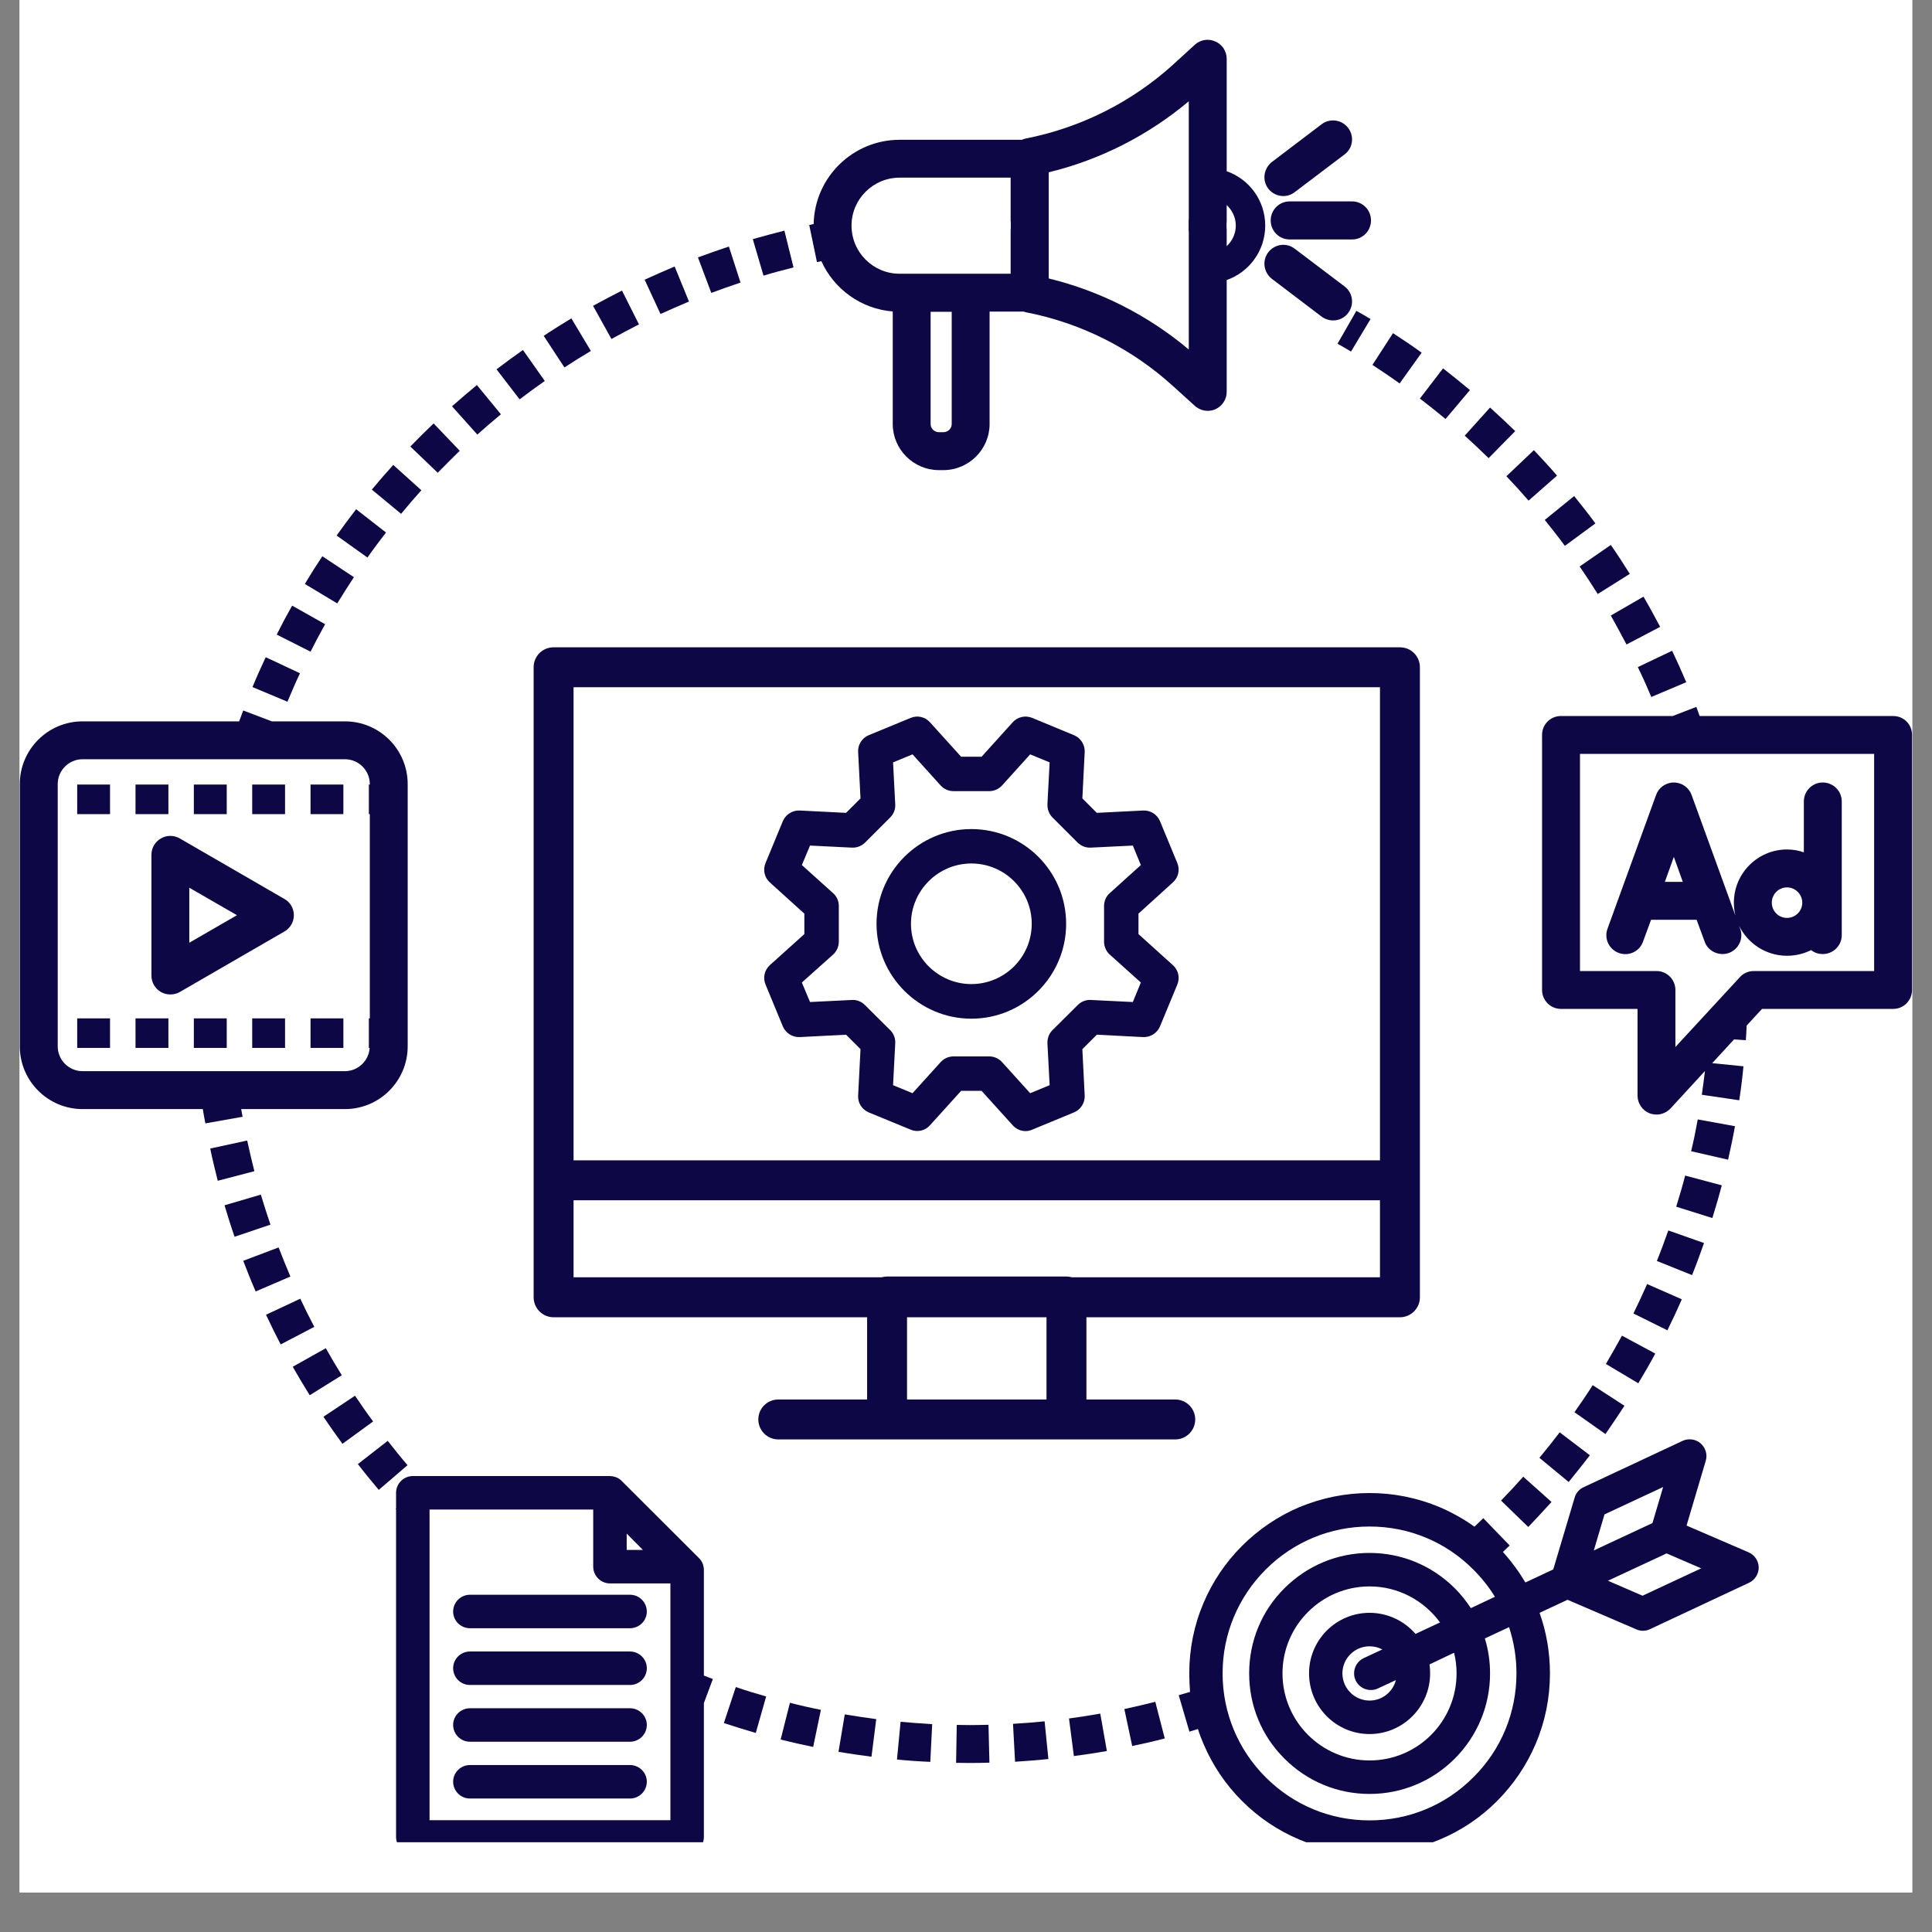
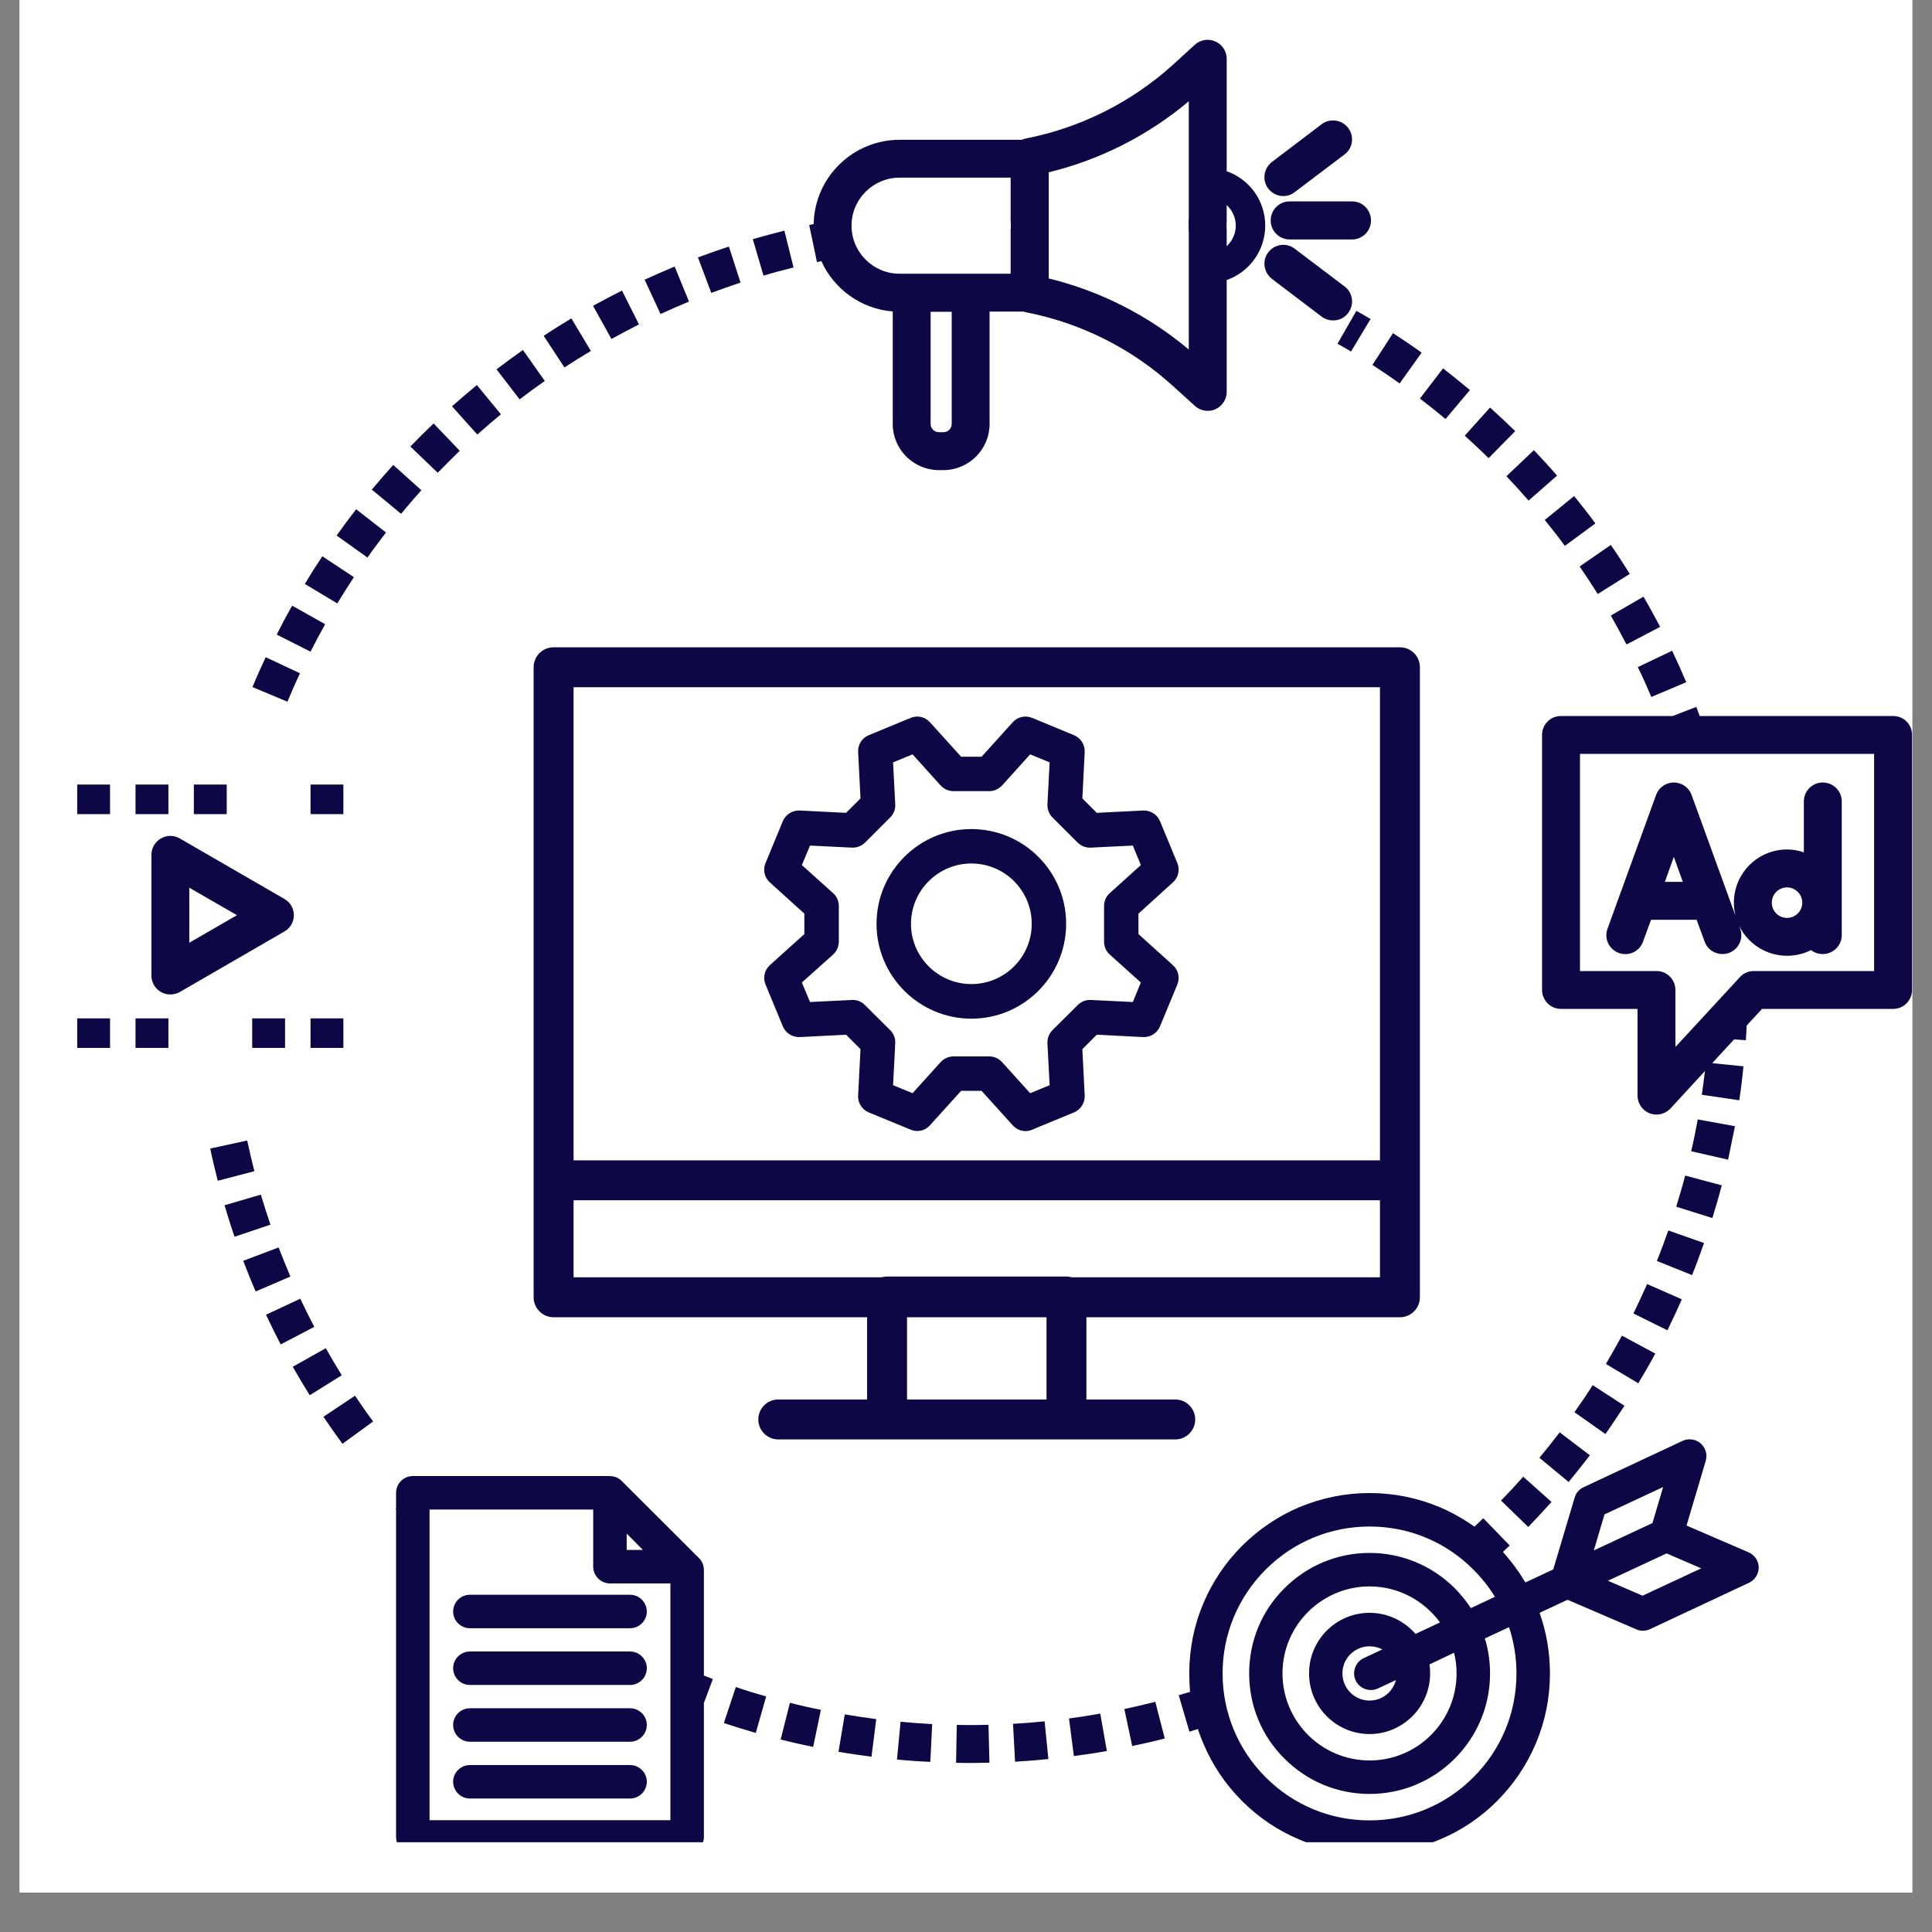
<svg xmlns="http://www.w3.org/2000/svg" width="64" zoomAndPan="magnify" viewBox="0 0 48 48" height="64" preserveAspectRatio="xMidYMid meet" version="1.0">
  <rect x="0" y="0" width="48" height="48" fill="#808080" stroke="none" />
  <defs>
    <clipPath id="0f92f21214">
      <path d="M 0.488 0 L 47.508 0 L 47.508 47.02 L 0.488 47.02 Z M 0.488 0 " clip-rule="nonzero" />
    </clipPath>
    <clipPath id="dfeab64dda">
      <path d="M 38 17 L 47.508 17 L 47.508 28 L 38 28 Z M 38 17 " clip-rule="nonzero" />
    </clipPath>
    <clipPath id="127d499024">
      <path d="M 29 35 L 44 35 L 44 45.77 L 29 45.77 Z M 29 35 " clip-rule="nonzero" />
    </clipPath>
    <clipPath id="56669eb004">
      <path d="M 20 0.953 L 32 0.953 L 32 12 L 20 12 Z M 20 0.953 " clip-rule="nonzero" />
    </clipPath>
    <clipPath id="1502bee590">
-       <path d="M 0.488 17 L 11 17 L 11 28 L 0.488 28 Z M 0.488 17 " clip-rule="nonzero" />
-     </clipPath>
+       </clipPath>
    <clipPath id="9ae471d683">
      <path d="M 9 36 L 18 36 L 18 45.77 L 9 45.77 Z M 9 36 " clip-rule="nonzero" />
    </clipPath>
  </defs>
  <g clip-path="url(#0f92f21214)">
    <path fill="#ffffff" d="M 0.488 0 L 47.512 0 L 47.512 47.02 L 0.488 47.02 Z M 0.488 0 " fill-opacity="1" fill-rule="nonzero" />
    <path fill="#ffffff" d="M 0.488 0 L 47.512 0 L 47.512 47.02 L 0.488 47.02 Z M 0.488 0 " fill-opacity="1" fill-rule="nonzero" />
  </g>
  <path fill="#0d0845" d="M 31.57 5.477 C 31.57 5.738 31.781 5.949 32.039 5.949 L 33.594 5.949 C 33.852 5.949 34.062 5.738 34.062 5.477 C 34.062 5.215 33.852 5.004 33.594 5.004 L 32.039 5.004 C 31.781 5.004 31.57 5.215 31.57 5.477 Z M 31.57 5.477 " fill-opacity="1" fill-rule="nonzero" />
  <path fill="#0d0845" d="M 31.883 4.871 C 31.984 4.871 32.082 4.84 32.168 4.773 L 33.406 3.836 C 33.613 3.68 33.652 3.387 33.496 3.18 C 33.34 2.973 33.043 2.93 32.836 3.086 L 31.602 4.023 C 31.395 4.184 31.352 4.477 31.508 4.684 C 31.602 4.805 31.742 4.871 31.883 4.871 Z M 31.883 4.871 " fill-opacity="1" fill-rule="nonzero" />
  <path fill="#0d0845" d="M 33.406 7.117 L 32.168 6.18 C 31.961 6.02 31.668 6.062 31.508 6.27 C 31.352 6.477 31.395 6.77 31.602 6.93 L 32.836 7.867 C 32.922 7.93 33.023 7.961 33.121 7.961 C 33.266 7.961 33.406 7.898 33.496 7.773 C 33.652 7.566 33.613 7.273 33.406 7.117 Z M 33.406 7.117 " fill-opacity="1" fill-rule="nonzero" />
  <g clip-path="url(#dfeab64dda)">
    <path fill="#0d0845" d="M 47.035 17.789 L 42.227 17.789 C 42.199 17.711 42.172 17.637 42.145 17.562 L 41.559 17.789 L 38.781 17.789 C 38.523 17.789 38.312 17.996 38.312 18.258 L 38.312 24.594 C 38.312 24.855 38.523 25.066 38.781 25.066 L 40.684 25.066 L 40.684 27.219 C 40.684 27.414 40.805 27.59 40.984 27.66 C 41.039 27.68 41.098 27.691 41.156 27.691 C 41.285 27.691 41.41 27.637 41.504 27.539 L 42.359 26.609 C 42.336 26.805 42.309 27.004 42.281 27.199 L 43.211 27.336 C 43.254 27.059 43.289 26.773 43.316 26.492 L 42.539 26.414 L 43.082 25.824 L 43.375 25.844 C 43.383 25.723 43.391 25.602 43.395 25.48 L 43.777 25.066 L 47.035 25.066 C 47.297 25.066 47.504 24.855 47.504 24.594 L 47.504 18.258 C 47.504 17.996 47.297 17.789 47.035 17.789 Z M 46.562 24.125 L 43.57 24.125 C 43.441 24.125 43.312 24.18 43.227 24.277 L 41.625 26.012 L 41.625 24.594 C 41.625 24.336 41.414 24.125 41.156 24.125 L 39.254 24.125 L 39.254 18.73 L 46.562 18.73 Z M 46.562 24.125 " fill-opacity="1" fill-rule="nonzero" />
  </g>
  <path fill="#0d0845" d="M 40.219 23.676 C 40.465 23.766 40.734 23.641 40.82 23.395 L 41.02 22.852 L 42.152 22.852 L 42.352 23.395 C 42.418 23.586 42.602 23.703 42.793 23.703 C 42.848 23.703 42.898 23.695 42.953 23.676 C 43.199 23.586 43.324 23.316 43.234 23.074 L 43.207 23 C 43.422 23.441 43.875 23.746 44.398 23.746 C 44.613 23.746 44.816 23.695 44.996 23.605 C 45.074 23.668 45.176 23.703 45.285 23.703 C 45.547 23.703 45.758 23.492 45.758 23.234 L 45.758 19.91 C 45.758 19.652 45.547 19.441 45.285 19.441 C 45.027 19.441 44.816 19.652 44.816 19.91 L 44.816 21.176 C 44.684 21.129 44.543 21.105 44.398 21.105 C 43.668 21.105 43.078 21.699 43.078 22.426 C 43.078 22.539 43.09 22.645 43.117 22.75 L 42.027 19.75 C 41.961 19.566 41.785 19.441 41.586 19.441 C 41.387 19.441 41.211 19.566 41.145 19.75 L 39.938 23.074 C 39.848 23.316 39.973 23.586 40.219 23.676 Z M 44.398 22.047 C 44.605 22.047 44.777 22.219 44.777 22.426 C 44.777 22.637 44.605 22.805 44.398 22.805 C 44.188 22.805 44.02 22.637 44.02 22.426 C 44.02 22.219 44.188 22.047 44.398 22.047 Z M 41.586 21.289 L 41.809 21.91 L 41.363 21.91 Z M 41.586 21.289 " fill-opacity="1" fill-rule="nonzero" />
  <path fill="#0d0845" d="M 7.062 22.332 L 4.469 20.832 C 4.32 20.746 4.141 20.746 3.996 20.832 C 3.852 20.914 3.762 21.07 3.762 21.238 L 3.762 24.238 C 3.762 24.406 3.852 24.562 3.996 24.645 C 4.07 24.688 4.152 24.707 4.23 24.707 C 4.312 24.707 4.395 24.688 4.469 24.645 L 7.062 23.145 C 7.211 23.062 7.301 22.906 7.301 22.738 C 7.301 22.57 7.211 22.414 7.062 22.332 Z M 4.703 23.422 L 4.703 22.055 L 5.887 22.738 Z M 4.703 23.422 " fill-opacity="1" fill-rule="nonzero" />
  <path fill="#0d0845" d="M 7.715 19.492 L 8.531 19.492 L 8.531 20.227 L 7.715 20.227 Z M 7.715 19.492 " fill-opacity="1" fill-rule="nonzero" />
  <path fill="#0d0845" d="M 1.918 19.492 L 2.734 19.492 L 2.734 20.227 L 1.918 20.227 Z M 1.918 19.492 " fill-opacity="1" fill-rule="nonzero" />
  <path fill="#0d0845" d="M 3.367 19.492 L 4.184 19.492 L 4.184 20.227 L 3.367 20.227 Z M 3.367 19.492 " fill-opacity="1" fill-rule="nonzero" />
-   <path fill="#0d0845" d="M 6.266 19.492 L 7.082 19.492 L 7.082 20.227 L 6.266 20.227 Z M 6.266 19.492 " fill-opacity="1" fill-rule="nonzero" />
  <path fill="#0d0845" d="M 4.816 19.492 L 5.633 19.492 L 5.633 20.227 L 4.816 20.227 Z M 4.816 19.492 " fill-opacity="1" fill-rule="nonzero" />
-   <path fill="#0d0845" d="M 4.816 25.301 L 5.633 25.301 L 5.633 26.035 L 4.816 26.035 Z M 4.816 25.301 " fill-opacity="1" fill-rule="nonzero" />
  <path fill="#0d0845" d="M 7.715 25.301 L 8.531 25.301 L 8.531 26.035 L 7.715 26.035 Z M 7.715 25.301 " fill-opacity="1" fill-rule="nonzero" />
  <path fill="#0d0845" d="M 3.367 25.301 L 4.184 25.301 L 4.184 26.035 L 3.367 26.035 Z M 3.367 25.301 " fill-opacity="1" fill-rule="nonzero" />
  <path fill="#0d0845" d="M 6.266 25.301 L 7.082 25.301 L 7.082 26.035 L 6.266 26.035 Z M 6.266 25.301 " fill-opacity="1" fill-rule="nonzero" />
  <path fill="#0d0845" d="M 1.918 25.301 L 2.734 25.301 L 2.734 26.035 L 1.918 26.035 Z M 1.918 25.301 " fill-opacity="1" fill-rule="nonzero" />
  <path fill="#0d0845" d="M 11.258 40.039 C 11.258 40.266 11.445 40.453 11.676 40.453 L 15.652 40.453 C 15.883 40.453 16.07 40.266 16.07 40.039 C 16.07 39.809 15.883 39.621 15.652 39.621 L 11.676 39.621 C 11.445 39.621 11.258 39.809 11.258 40.039 Z M 11.258 40.039 " fill-opacity="1" fill-rule="nonzero" />
  <path fill="#0d0845" d="M 15.652 41.031 L 11.676 41.031 C 11.445 41.031 11.258 41.219 11.258 41.445 C 11.258 41.676 11.445 41.863 11.676 41.863 L 15.652 41.863 C 15.883 41.863 16.07 41.676 16.07 41.445 C 16.07 41.219 15.883 41.031 15.652 41.031 Z M 15.652 41.031 " fill-opacity="1" fill-rule="nonzero" />
  <path fill="#0d0845" d="M 15.652 42.441 L 11.676 42.441 C 11.445 42.441 11.258 42.629 11.258 42.855 C 11.258 43.086 11.445 43.273 11.676 43.273 L 15.652 43.273 C 15.883 43.273 16.07 43.086 16.07 42.855 C 16.07 42.629 15.883 42.441 15.652 42.441 Z M 15.652 42.441 " fill-opacity="1" fill-rule="nonzero" />
  <path fill="#0d0845" d="M 15.652 43.852 L 11.676 43.852 C 11.445 43.852 11.258 44.039 11.258 44.266 C 11.258 44.496 11.445 44.684 11.676 44.684 L 15.652 44.684 C 15.883 44.684 16.07 44.496 16.07 44.266 C 16.07 44.039 15.883 43.852 15.652 43.852 Z M 15.652 43.852 " fill-opacity="1" fill-rule="nonzero" />
  <g clip-path="url(#127d499024)">
    <path fill="#0d0845" d="M 43.441 38.566 L 41.902 37.902 L 42.379 36.293 C 42.426 36.137 42.375 35.969 42.25 35.859 C 42.129 35.754 41.953 35.73 41.805 35.797 L 39.344 36.949 C 39.234 37 39.152 37.094 39.121 37.211 L 38.59 38.992 L 37.898 39.316 C 37.738 39.047 37.551 38.793 37.34 38.559 C 37.395 38.504 37.449 38.449 37.508 38.398 L 36.852 37.719 C 36.781 37.789 36.707 37.859 36.633 37.93 C 36.363 37.738 36.078 37.578 35.77 37.445 C 35.219 37.215 34.633 37.094 34.027 37.094 C 33.422 37.094 32.836 37.215 32.281 37.445 C 31.75 37.672 31.27 37.996 30.859 38.406 C 30.445 38.82 30.125 39.297 29.898 39.832 C 29.664 40.383 29.547 40.973 29.547 41.574 C 29.547 41.73 29.555 41.883 29.566 42.035 C 29.473 42.062 29.379 42.09 29.285 42.117 L 29.551 43.023 C 29.621 43 29.691 42.98 29.762 42.957 C 29.801 43.082 29.848 43.203 29.898 43.32 C 30.125 43.855 30.445 44.332 30.859 44.746 C 31.27 45.156 31.75 45.48 32.281 45.703 C 32.836 45.938 33.422 46.059 34.027 46.059 C 34.633 46.059 35.219 45.938 35.77 45.703 C 36.305 45.48 36.785 45.156 37.195 44.746 C 37.605 44.332 37.93 43.855 38.156 43.32 C 38.391 42.766 38.508 42.18 38.508 41.574 C 38.508 41.059 38.422 40.551 38.25 40.07 L 38.945 39.746 L 40.652 40.48 C 40.703 40.504 40.762 40.516 40.816 40.516 C 40.875 40.516 40.938 40.504 40.992 40.477 L 43.453 39.324 C 43.602 39.254 43.695 39.105 43.695 38.941 C 43.691 38.777 43.594 38.633 43.441 38.566 Z M 36.605 44.156 C 35.918 44.848 35 45.227 34.027 45.227 C 33.051 45.227 32.137 44.848 31.445 44.156 C 30.758 43.469 30.375 42.551 30.375 41.574 C 30.375 40.602 30.758 39.684 31.445 38.996 C 32.137 38.305 33.051 37.926 34.027 37.926 C 35 37.926 35.918 38.305 36.605 38.996 C 36.812 39.203 36.992 39.43 37.141 39.672 L 36.543 39.953 C 36.426 39.777 36.293 39.609 36.145 39.461 C 35.578 38.895 34.824 38.582 34.027 38.582 C 33.227 38.582 32.477 38.895 31.91 39.461 C 31.344 40.023 31.035 40.777 31.035 41.574 C 31.035 42.375 31.344 43.129 31.91 43.691 C 32.477 44.258 33.227 44.57 34.027 44.57 C 34.824 44.57 35.578 44.258 36.145 43.691 C 36.707 43.125 37.02 42.375 37.02 41.574 C 37.02 41.277 36.977 40.984 36.891 40.707 L 37.492 40.426 C 37.613 40.793 37.676 41.18 37.676 41.574 C 37.676 42.551 37.297 43.469 36.605 44.156 Z M 33.68 41.75 C 33.754 41.902 33.902 41.988 34.059 41.988 C 34.117 41.988 34.176 41.977 34.234 41.949 L 34.68 41.742 C 34.605 42.035 34.34 42.25 34.027 42.25 C 33.656 42.25 33.352 41.949 33.352 41.574 C 33.352 41.203 33.656 40.902 34.027 40.902 C 34.141 40.902 34.25 40.93 34.344 40.98 L 33.883 41.195 C 33.672 41.293 33.586 41.543 33.68 41.75 Z M 34.027 40.07 C 33.195 40.07 32.523 40.746 32.523 41.574 C 32.523 42.406 33.195 43.082 34.027 43.082 C 34.855 43.082 35.531 42.406 35.531 41.574 C 35.531 41.5 35.527 41.426 35.516 41.352 L 36.125 41.062 C 36.168 41.227 36.188 41.398 36.188 41.574 C 36.188 42.77 35.219 43.738 34.027 43.738 C 32.836 43.738 31.863 42.77 31.863 41.574 C 31.863 40.383 32.836 39.414 34.027 39.414 C 34.746 39.414 35.383 39.77 35.777 40.309 L 35.168 40.594 C 34.891 40.273 34.48 40.07 34.027 40.07 Z M 39.863 37.625 L 41.32 36.945 L 41.055 37.84 L 39.598 38.52 Z M 40.809 39.645 L 39.949 39.273 L 41.406 38.594 L 42.266 38.965 Z M 40.809 39.645 " fill-opacity="1" fill-rule="nonzero" />
  </g>
  <path fill="#0d0845" d="M 29.695 35.266 C 29.695 34.992 29.473 34.77 29.199 34.77 L 26.992 34.77 L 26.992 32.727 L 34.781 32.727 C 35.055 32.727 35.277 32.504 35.277 32.23 L 35.277 16.578 C 35.277 16.301 35.055 16.082 34.781 16.082 L 13.754 16.082 C 13.48 16.082 13.258 16.301 13.258 16.578 L 13.258 32.23 C 13.258 32.504 13.48 32.727 13.754 32.727 L 21.543 32.727 L 21.543 34.77 L 19.336 34.77 C 19.062 34.77 18.84 34.992 18.84 35.266 C 18.84 35.539 19.062 35.762 19.336 35.762 L 29.199 35.762 C 29.473 35.762 29.695 35.539 29.695 35.266 Z M 14.25 17.074 L 34.285 17.074 L 34.285 28.828 L 14.25 28.828 Z M 26 34.77 L 22.535 34.77 L 22.535 32.727 L 26 32.727 Z M 26.496 31.715 L 22.039 31.715 C 21.992 31.715 21.945 31.723 21.902 31.734 L 14.25 31.734 L 14.25 29.82 L 34.285 29.82 L 34.285 31.734 L 26.633 31.734 C 26.59 31.723 26.543 31.715 26.496 31.715 Z M 26.496 31.715 " fill-opacity="1" fill-rule="nonzero" />
  <path fill="#0d0845" d="M 8.793 14.34 L 8.008 13.82 C 7.859 14.043 7.711 14.277 7.574 14.508 L 8.379 14.992 C 8.512 14.773 8.652 14.555 8.793 14.34 Z M 8.793 14.34 " fill-opacity="1" fill-rule="nonzero" />
  <path fill="#0d0845" d="M 11.422 11.199 L 10.773 10.52 C 10.578 10.707 10.383 10.898 10.195 11.094 L 10.875 11.746 C 11.055 11.562 11.238 11.379 11.422 11.199 Z M 11.422 11.199 " fill-opacity="1" fill-rule="nonzero" />
  <path fill="#0d0845" d="M 12.445 10.293 L 11.848 9.566 C 11.641 9.738 11.434 9.914 11.23 10.094 L 11.859 10.797 C 12.051 10.625 12.246 10.457 12.445 10.293 Z M 12.445 10.293 " fill-opacity="1" fill-rule="nonzero" />
  <path fill="#0d0845" d="M 7.453 16.727 L 6.602 16.328 C 6.488 16.57 6.375 16.82 6.273 17.07 L 7.141 17.434 C 7.242 17.195 7.344 16.957 7.453 16.727 Z M 7.453 16.727 " fill-opacity="1" fill-rule="nonzero" />
  <path fill="#0d0845" d="M 10.469 12.18 L 9.77 11.551 C 9.59 11.75 9.41 11.957 9.238 12.164 L 9.965 12.766 C 10.129 12.566 10.297 12.371 10.469 12.18 Z M 10.469 12.18 " fill-opacity="1" fill-rule="nonzero" />
  <path fill="#0d0845" d="M 8.078 15.508 L 7.258 15.047 C 7.125 15.281 6.996 15.523 6.875 15.766 L 7.715 16.191 C 7.832 15.961 7.953 15.73 8.078 15.508 Z M 8.078 15.508 " fill-opacity="1" fill-rule="nonzero" />
  <path fill="#0d0845" d="M 17.117 7.492 L 16.762 6.621 C 16.512 6.727 16.262 6.836 16.016 6.949 L 16.41 7.801 C 16.645 7.695 16.883 7.59 17.117 7.492 Z M 17.117 7.492 " fill-opacity="1" fill-rule="nonzero" />
  <path fill="#0d0845" d="M 19.715 6.645 L 19.488 5.73 C 19.227 5.797 18.965 5.867 18.703 5.941 L 18.969 6.848 C 19.215 6.773 19.465 6.707 19.715 6.645 Z M 19.715 6.645 " fill-opacity="1" fill-rule="nonzero" />
  <path fill="#0d0845" d="M 15.875 8.059 L 15.453 7.219 C 15.211 7.34 14.973 7.469 14.734 7.598 L 15.191 8.422 C 15.418 8.297 15.648 8.176 15.875 8.059 Z M 15.875 8.059 " fill-opacity="1" fill-rule="nonzero" />
  <path fill="#0d0845" d="M 9.59 13.23 L 8.848 12.652 C 8.684 12.863 8.52 13.086 8.363 13.305 L 9.129 13.852 C 9.277 13.641 9.434 13.434 9.59 13.23 Z M 9.59 13.23 " fill-opacity="1" fill-rule="nonzero" />
  <path fill="#0d0845" d="M 18.398 7.02 L 18.109 6.125 C 17.852 6.211 17.594 6.301 17.34 6.395 L 17.672 7.277 C 17.91 7.188 18.156 7.102 18.398 7.02 Z M 18.398 7.02 " fill-opacity="1" fill-rule="nonzero" />
  <path fill="#0d0845" d="M 13.535 9.465 L 12.992 8.695 C 12.77 8.852 12.551 9.012 12.336 9.176 L 12.91 9.922 C 13.113 9.766 13.324 9.613 13.535 9.465 Z M 13.535 9.465 " fill-opacity="1" fill-rule="nonzero" />
  <path fill="#0d0845" d="M 14.68 8.719 L 14.195 7.91 C 13.965 8.051 13.73 8.195 13.508 8.344 L 14.023 9.129 C 14.238 8.988 14.457 8.852 14.68 8.719 Z M 14.68 8.719 " fill-opacity="1" fill-rule="nonzero" />
  <g clip-path="url(#56669eb004)">
    <path fill="#0d0845" d="M 20.406 6.488 C 20.719 7.18 21.391 7.676 22.18 7.738 L 22.18 10.535 C 22.18 11.164 22.695 11.68 23.328 11.68 L 23.438 11.68 C 24.07 11.68 24.586 11.164 24.586 10.535 L 24.586 7.742 L 25.438 7.742 C 25.453 7.75 25.473 7.754 25.488 7.758 C 26.852 8.023 28.113 8.656 29.141 9.59 L 29.688 10.086 C 29.777 10.164 29.891 10.207 30.004 10.207 C 30.07 10.207 30.137 10.195 30.195 10.168 C 30.367 10.09 30.477 9.922 30.477 9.738 L 30.477 6.957 C 31.035 6.762 31.434 6.23 31.434 5.605 C 31.434 4.98 31.035 4.449 30.477 4.254 L 30.477 1.461 C 30.477 1.273 30.367 1.105 30.195 1.031 C 30.027 0.953 29.828 0.984 29.688 1.109 L 29.141 1.609 C 28.113 2.539 26.852 3.172 25.488 3.441 C 25.457 3.445 25.422 3.457 25.391 3.473 L 22.352 3.473 C 21.188 3.473 20.238 4.406 20.215 5.566 C 20.18 5.574 20.141 5.582 20.105 5.59 L 20.297 6.512 C 20.336 6.504 20.371 6.496 20.406 6.488 Z M 30.473 5.539 C 30.477 5.52 30.477 5.5 30.477 5.48 L 30.477 5.094 C 30.613 5.223 30.703 5.402 30.703 5.605 C 30.703 5.809 30.613 5.988 30.477 6.117 L 30.477 5.719 C 30.477 5.699 30.477 5.68 30.473 5.66 Z M 26.055 5.719 L 26.055 4.281 C 27.336 3.969 28.527 3.363 29.535 2.516 L 29.535 5.422 C 29.535 5.441 29.531 5.461 29.531 5.48 L 29.531 5.719 C 29.531 5.738 29.535 5.754 29.535 5.773 L 29.535 8.684 C 28.527 7.836 27.336 7.23 26.055 6.918 Z M 23.645 10.535 C 23.645 10.648 23.551 10.738 23.438 10.738 L 23.328 10.738 C 23.215 10.738 23.121 10.648 23.121 10.535 L 23.121 7.746 L 23.645 7.746 Z M 22.352 4.414 L 25.109 4.414 L 25.109 5.48 C 25.109 5.496 25.109 5.508 25.113 5.523 L 25.113 5.672 C 25.109 5.688 25.109 5.703 25.109 5.719 L 25.109 6.801 L 22.352 6.801 C 21.691 6.801 21.156 6.266 21.156 5.605 C 21.156 4.949 21.691 4.414 22.352 4.414 Z M 22.352 4.414 " fill-opacity="1" fill-rule="nonzero" />
  </g>
  <path fill="#0d0845" d="M 6.141 28.336 L 5.223 28.535 C 5.277 28.801 5.344 29.07 5.41 29.336 L 6.32 29.098 C 6.258 28.848 6.195 28.59 6.141 28.336 Z M 6.141 28.336 " fill-opacity="1" fill-rule="nonzero" />
  <path fill="#0d0845" d="M 7.461 32.266 L 6.609 32.664 C 6.723 32.91 6.848 33.16 6.973 33.402 L 7.809 32.965 C 7.688 32.738 7.57 32.5 7.461 32.266 Z M 7.461 32.266 " fill-opacity="1" fill-rule="nonzero" />
  <path fill="#0d0845" d="M 6.48 29.68 L 5.578 29.945 C 5.656 30.207 5.738 30.469 5.828 30.727 L 6.719 30.426 C 6.637 30.18 6.555 29.93 6.48 29.68 Z M 6.48 29.68 " fill-opacity="1" fill-rule="nonzero" />
  <path fill="#0d0845" d="M 6.922 30.992 L 6.043 31.324 C 6.141 31.578 6.242 31.836 6.352 32.086 L 7.215 31.715 C 7.113 31.477 7.016 31.234 6.922 30.992 Z M 6.922 30.992 " fill-opacity="1" fill-rule="nonzero" />
  <path fill="#0d0845" d="M 8.82 34.676 L 8.035 35.199 C 8.188 35.426 8.348 35.652 8.508 35.871 L 9.27 35.316 C 9.113 35.105 8.965 34.891 8.82 34.676 Z M 8.82 34.676 " fill-opacity="1" fill-rule="nonzero" />
-   <path fill="#0d0845" d="M 9.633 35.797 L 8.891 36.375 C 9.059 36.594 9.234 36.805 9.41 37.016 L 10.125 36.402 C 9.957 36.207 9.793 36 9.633 35.797 Z M 9.633 35.797 " fill-opacity="1" fill-rule="nonzero" />
  <path fill="#0d0845" d="M 8.094 33.496 L 7.273 33.957 C 7.41 34.195 7.551 34.434 7.695 34.664 L 8.492 34.168 C 8.355 33.949 8.223 33.723 8.094 33.496 Z M 8.094 33.496 " fill-opacity="1" fill-rule="nonzero" />
  <g clip-path="url(#1502bee590)">
    <path fill="#0d0845" d="M 5.992 27.555 L 8.57 27.555 C 9.43 27.555 10.129 26.855 10.129 25.996 L 10.129 19.48 C 10.129 18.621 9.43 17.922 8.57 17.922 L 6.754 17.922 L 6.043 17.652 C 6.008 17.742 5.977 17.832 5.941 17.922 L 2.051 17.922 C 1.191 17.922 0.492 18.621 0.492 19.48 L 0.492 25.996 C 0.492 26.855 1.191 27.555 2.051 27.555 L 5.039 27.555 C 5.059 27.676 5.078 27.793 5.102 27.91 L 6.027 27.746 C 6.016 27.684 6.004 27.621 5.992 27.555 Z M 2.051 26.613 C 1.711 26.613 1.434 26.336 1.434 25.996 L 1.434 19.48 C 1.434 19.141 1.711 18.863 2.051 18.863 L 8.57 18.863 C 8.91 18.863 9.188 19.141 9.188 19.48 L 9.188 19.492 L 9.164 19.492 L 9.164 20.227 L 9.188 20.227 L 9.188 25.301 L 9.164 25.301 L 9.164 26.035 L 9.184 26.035 C 9.164 26.355 8.895 26.613 8.566 26.613 Z M 2.051 26.613 " fill-opacity="1" fill-rule="nonzero" />
  </g>
  <path fill="#0d0845" d="M 24.109 42.859 C 23.996 42.859 23.883 42.855 23.77 42.855 L 23.754 43.797 C 23.871 43.797 23.992 43.801 24.109 43.801 C 24.266 43.801 24.426 43.797 24.582 43.793 L 24.559 42.852 C 24.41 42.855 24.258 42.859 24.109 42.859 Z M 24.109 42.859 " fill-opacity="1" fill-rule="nonzero" />
  <path fill="#0d0845" d="M 27.934 42.461 L 28.129 43.379 C 28.398 43.324 28.668 43.262 28.938 43.191 L 28.703 42.281 C 28.449 42.344 28.188 42.406 27.934 42.461 Z M 27.934 42.461 " fill-opacity="1" fill-rule="nonzero" />
  <path fill="#0d0845" d="M 26.559 42.695 L 26.68 43.629 C 26.953 43.594 27.23 43.551 27.5 43.504 L 27.336 42.574 C 27.078 42.621 26.816 42.66 26.559 42.695 Z M 26.559 42.695 " fill-opacity="1" fill-rule="nonzero" />
  <path fill="#0d0845" d="M 20.832 43.523 C 21.102 43.57 21.379 43.609 21.652 43.645 L 21.77 42.711 C 21.512 42.676 21.246 42.637 20.988 42.594 Z M 20.832 43.523 " fill-opacity="1" fill-rule="nonzero" />
  <path fill="#0d0845" d="M 22.285 43.715 C 22.559 43.742 22.84 43.762 23.113 43.773 L 23.16 42.836 C 22.898 42.82 22.637 42.801 22.375 42.777 Z M 22.285 43.715 " fill-opacity="1" fill-rule="nonzero" />
  <path fill="#0d0845" d="M 19.395 43.219 C 19.66 43.285 19.934 43.348 20.203 43.402 L 20.395 42.48 C 20.137 42.43 19.879 42.371 19.625 42.305 Z M 19.395 43.219 " fill-opacity="1" fill-rule="nonzero" />
  <path fill="#0d0845" d="M 25.168 42.828 L 25.219 43.77 C 25.496 43.754 25.773 43.73 26.047 43.703 L 25.953 42.766 C 25.691 42.793 25.43 42.812 25.168 42.828 Z M 25.168 42.828 " fill-opacity="1" fill-rule="nonzero" />
  <path fill="#0d0845" d="M 17.984 42.809 C 18.246 42.895 18.512 42.977 18.777 43.055 L 19.035 42.148 C 18.785 42.078 18.531 42 18.281 41.914 Z M 17.984 42.809 " fill-opacity="1" fill-rule="nonzero" />
  <g clip-path="url(#9ae471d683)">
    <path fill="#0d0845" d="M 17.488 39.008 C 17.488 38.895 17.445 38.789 17.367 38.711 L 15.449 36.797 C 15.441 36.789 15.438 36.785 15.43 36.777 C 15.43 36.777 15.426 36.773 15.426 36.773 C 15.418 36.77 15.41 36.762 15.406 36.758 C 15.406 36.758 15.402 36.758 15.402 36.754 C 15.395 36.75 15.387 36.746 15.383 36.742 C 15.379 36.738 15.375 36.738 15.375 36.738 C 15.367 36.73 15.359 36.727 15.355 36.723 C 15.352 36.723 15.352 36.723 15.352 36.723 C 15.344 36.719 15.336 36.715 15.328 36.711 C 15.324 36.711 15.324 36.711 15.32 36.707 C 15.312 36.703 15.305 36.703 15.297 36.699 C 15.289 36.695 15.277 36.691 15.27 36.691 C 15.27 36.691 15.266 36.688 15.266 36.688 C 15.258 36.688 15.246 36.684 15.238 36.684 C 15.23 36.68 15.219 36.68 15.211 36.676 C 15.207 36.676 15.207 36.676 15.203 36.676 C 15.195 36.676 15.188 36.676 15.18 36.676 C 15.18 36.676 15.18 36.676 15.176 36.676 C 15.172 36.676 15.164 36.672 15.156 36.672 L 10.258 36.672 C 10.027 36.672 9.84 36.859 9.84 37.09 L 9.84 37.477 L 9.828 37.488 C 9.832 37.492 9.836 37.496 9.84 37.5 L 9.84 45.637 C 9.84 45.867 10.027 46.055 10.258 46.055 L 17.07 46.055 C 17.301 46.055 17.488 45.867 17.488 45.637 L 17.488 42.312 L 17.711 41.715 C 17.637 41.688 17.562 41.656 17.488 41.629 Z M 15.57 38.102 L 15.973 38.508 L 15.57 38.508 Z M 16.656 45.223 L 10.672 45.223 L 10.672 37.504 L 14.738 37.504 L 14.738 38.922 C 14.738 39.152 14.926 39.34 15.156 39.34 L 16.656 39.34 Z M 16.656 45.223 " fill-opacity="1" fill-rule="nonzero" />
  </g>
  <path fill="#0d0845" d="M 41.164 31.328 L 42.039 31.68 C 42.145 31.418 42.242 31.148 42.336 30.883 L 41.449 30.57 C 41.359 30.824 41.266 31.078 41.164 31.328 Z M 41.164 31.328 " fill-opacity="1" fill-rule="nonzero" />
  <path fill="#0d0845" d="M 39.898 33.887 L 40.703 34.367 C 40.848 34.125 40.992 33.879 41.125 33.629 L 40.297 33.184 C 40.168 33.418 40.035 33.656 39.898 33.887 Z M 39.898 33.887 " fill-opacity="1" fill-rule="nonzero" />
  <path fill="#0d0845" d="M 40.582 32.633 L 41.426 33.051 C 41.551 32.797 41.672 32.539 41.785 32.281 L 40.922 31.902 C 40.816 32.145 40.699 32.391 40.582 32.633 Z M 40.582 32.633 " fill-opacity="1" fill-rule="nonzero" />
  <path fill="#0d0845" d="M 41.645 29.98 L 42.543 30.262 C 42.625 29.996 42.707 29.719 42.777 29.449 L 41.867 29.207 C 41.801 29.465 41.723 29.727 41.645 29.98 Z M 41.645 29.98 " fill-opacity="1" fill-rule="nonzero" />
-   <path fill="#0d0845" d="M 43.105 27.98 L 42.18 27.812 C 42.133 28.074 42.078 28.344 42.016 28.602 L 42.934 28.812 C 42.996 28.539 43.055 28.258 43.105 27.98 Z M 43.105 27.98 " fill-opacity="1" fill-rule="nonzero" />
+   <path fill="#0d0845" d="M 43.105 27.98 L 42.18 27.812 C 42.133 28.074 42.078 28.344 42.016 28.602 L 42.934 28.812 Z M 43.105 27.98 " fill-opacity="1" fill-rule="nonzero" />
  <path fill="#0d0845" d="M 39.117 35.086 L 39.887 35.629 C 40.047 35.398 40.207 35.16 40.359 34.926 L 39.57 34.414 C 39.426 34.641 39.273 34.867 39.117 35.086 Z M 39.117 35.086 " fill-opacity="1" fill-rule="nonzero" />
  <path fill="#0d0845" d="M 38.246 36.219 L 38.973 36.82 C 39.152 36.602 39.328 36.379 39.5 36.156 L 38.75 35.586 C 38.59 35.797 38.418 36.012 38.246 36.219 Z M 38.246 36.219 " fill-opacity="1" fill-rule="nonzero" />
  <path fill="#0d0845" d="M 37.293 37.281 L 37.969 37.938 C 38.164 37.734 38.359 37.523 38.547 37.316 L 37.844 36.688 C 37.664 36.891 37.48 37.09 37.293 37.281 Z M 37.293 37.281 " fill-opacity="1" fill-rule="nonzero" />
  <path fill="#0d0845" d="M 34.051 7.926 C 33.934 7.855 33.816 7.789 33.699 7.723 L 33.23 8.539 C 33.344 8.602 33.453 8.668 33.566 8.734 Z M 34.051 7.926 " fill-opacity="1" fill-rule="nonzero" />
  <path fill="#0d0845" d="M 39.695 14.758 L 40.492 14.258 C 40.34 14.016 40.184 13.773 40.02 13.539 L 39.246 14.074 C 39.398 14.297 39.551 14.527 39.695 14.758 Z M 39.695 14.758 " fill-opacity="1" fill-rule="nonzero" />
  <path fill="#0d0845" d="M 40.41 16.012 L 41.246 15.574 C 41.113 15.324 40.977 15.07 40.832 14.824 L 40.02 15.293 C 40.152 15.531 40.285 15.77 40.41 16.012 Z M 40.41 16.012 " fill-opacity="1" fill-rule="nonzero" />
  <path fill="#0d0845" d="M 38.879 13.562 L 39.637 13.004 C 39.469 12.773 39.289 12.547 39.109 12.324 L 38.379 12.918 C 38.551 13.129 38.719 13.344 38.879 13.562 Z M 38.879 13.562 " fill-opacity="1" fill-rule="nonzero" />
  <path fill="#0d0845" d="M 41.027 17.316 L 41.895 16.949 C 41.785 16.688 41.664 16.422 41.543 16.168 L 40.691 16.574 C 40.809 16.816 40.922 17.066 41.027 17.316 Z M 41.027 17.316 " fill-opacity="1" fill-rule="nonzero" />
  <path fill="#0d0845" d="M 35.914 10.41 L 36.52 9.691 C 36.301 9.508 36.078 9.328 35.852 9.152 L 35.277 9.902 C 35.492 10.066 35.707 10.238 35.914 10.41 Z M 35.914 10.41 " fill-opacity="1" fill-rule="nonzero" />
  <path fill="#0d0845" d="M 36.984 11.383 L 37.645 10.711 C 37.441 10.512 37.23 10.316 37.02 10.125 L 36.391 10.824 C 36.59 11.004 36.793 11.195 36.984 11.383 Z M 36.984 11.383 " fill-opacity="1" fill-rule="nonzero" />
  <path fill="#0d0845" d="M 35.32 8.762 C 35.09 8.594 34.848 8.434 34.609 8.277 L 34.098 9.066 C 34.324 9.215 34.551 9.367 34.773 9.527 Z M 35.32 8.762 " fill-opacity="1" fill-rule="nonzero" />
  <path fill="#0d0845" d="M 37.977 12.438 L 38.684 11.816 C 38.5 11.602 38.305 11.391 38.109 11.184 L 37.426 11.832 C 37.613 12.027 37.797 12.23 37.977 12.438 Z M 37.977 12.438 " fill-opacity="1" fill-rule="nonzero" />
  <path fill="#0d0845" d="M 29.141 21.922 C 29.277 21.801 29.32 21.609 29.25 21.441 L 28.82 20.402 C 28.75 20.234 28.582 20.129 28.402 20.137 L 27.25 20.195 L 26.891 19.836 L 26.949 18.684 C 26.957 18.504 26.852 18.336 26.684 18.266 L 25.645 17.836 C 25.477 17.766 25.281 17.809 25.16 17.945 L 24.387 18.801 L 23.879 18.801 L 23.105 17.945 C 22.984 17.809 22.793 17.766 22.625 17.836 L 21.582 18.266 C 21.414 18.336 21.309 18.504 21.32 18.684 L 21.379 19.836 L 21.02 20.195 L 19.867 20.137 C 19.688 20.129 19.52 20.234 19.449 20.402 L 19.02 21.441 C 18.949 21.609 18.992 21.801 19.125 21.922 L 19.984 22.699 L 19.984 23.207 L 19.125 23.98 C 18.992 24.102 18.949 24.293 19.02 24.461 L 19.449 25.5 C 19.52 25.668 19.688 25.773 19.867 25.766 L 21.02 25.707 L 21.379 26.066 L 21.32 27.219 C 21.309 27.398 21.414 27.566 21.582 27.637 L 22.625 28.066 C 22.793 28.137 22.984 28.094 23.105 27.957 L 23.879 27.102 L 24.387 27.102 L 25.16 27.957 C 25.246 28.051 25.359 28.102 25.48 28.102 C 25.535 28.102 25.59 28.09 25.645 28.066 L 26.684 27.637 C 26.852 27.566 26.957 27.398 26.949 27.219 L 26.891 26.066 L 27.25 25.707 L 28.402 25.766 C 28.582 25.773 28.75 25.668 28.82 25.5 L 29.25 24.461 C 29.32 24.293 29.277 24.102 29.141 23.98 L 28.285 23.207 L 28.285 22.699 Z M 27.57 23.715 L 28.344 24.41 L 28.145 24.895 L 27.102 24.844 C 26.98 24.836 26.863 24.883 26.777 24.969 L 26.148 25.594 C 26.062 25.68 26.02 25.797 26.023 25.918 L 26.078 26.961 L 25.594 27.16 L 24.895 26.387 C 24.812 26.297 24.699 26.246 24.578 26.246 L 23.688 26.246 C 23.57 26.246 23.453 26.297 23.371 26.387 L 22.672 27.16 L 22.188 26.961 L 22.242 25.918 C 22.25 25.797 22.203 25.68 22.117 25.594 L 21.488 24.969 C 21.402 24.883 21.285 24.836 21.164 24.844 L 20.125 24.895 L 19.922 24.41 L 20.699 23.715 C 20.789 23.633 20.84 23.516 20.84 23.395 L 20.84 22.508 C 20.84 22.387 20.789 22.27 20.699 22.191 L 19.922 21.492 L 20.125 21.008 L 21.164 21.059 C 21.285 21.066 21.402 21.02 21.488 20.938 L 22.117 20.309 C 22.203 20.223 22.25 20.105 22.242 19.984 L 22.188 18.941 L 22.672 18.742 L 23.371 19.516 C 23.453 19.605 23.57 19.656 23.688 19.656 L 24.578 19.656 C 24.699 19.656 24.812 19.605 24.895 19.516 L 25.594 18.742 L 26.078 18.941 L 26.023 19.984 C 26.02 20.105 26.062 20.223 26.148 20.309 L 26.777 20.938 C 26.863 21.02 26.98 21.066 27.102 21.059 L 28.145 21.008 L 28.344 21.492 L 27.57 22.191 C 27.48 22.27 27.43 22.387 27.43 22.508 L 27.43 23.395 C 27.43 23.516 27.48 23.633 27.57 23.715 Z M 27.57 23.715 " fill-opacity="1" fill-rule="nonzero" />
  <path fill="#0d0845" d="M 24.133 20.598 C 22.836 20.598 21.777 21.652 21.777 22.953 C 21.777 24.25 22.836 25.309 24.133 25.309 C 25.434 25.309 26.488 24.25 26.488 22.953 C 26.488 21.652 25.434 20.598 24.133 20.598 Z M 24.133 24.449 C 23.309 24.449 22.633 23.777 22.633 22.953 C 22.633 22.125 23.309 21.453 24.133 21.453 C 24.961 21.453 25.633 22.125 25.633 22.953 C 25.633 23.777 24.961 24.449 24.133 24.449 Z M 24.133 24.449 " fill-opacity="1" fill-rule="nonzero" />
</svg>